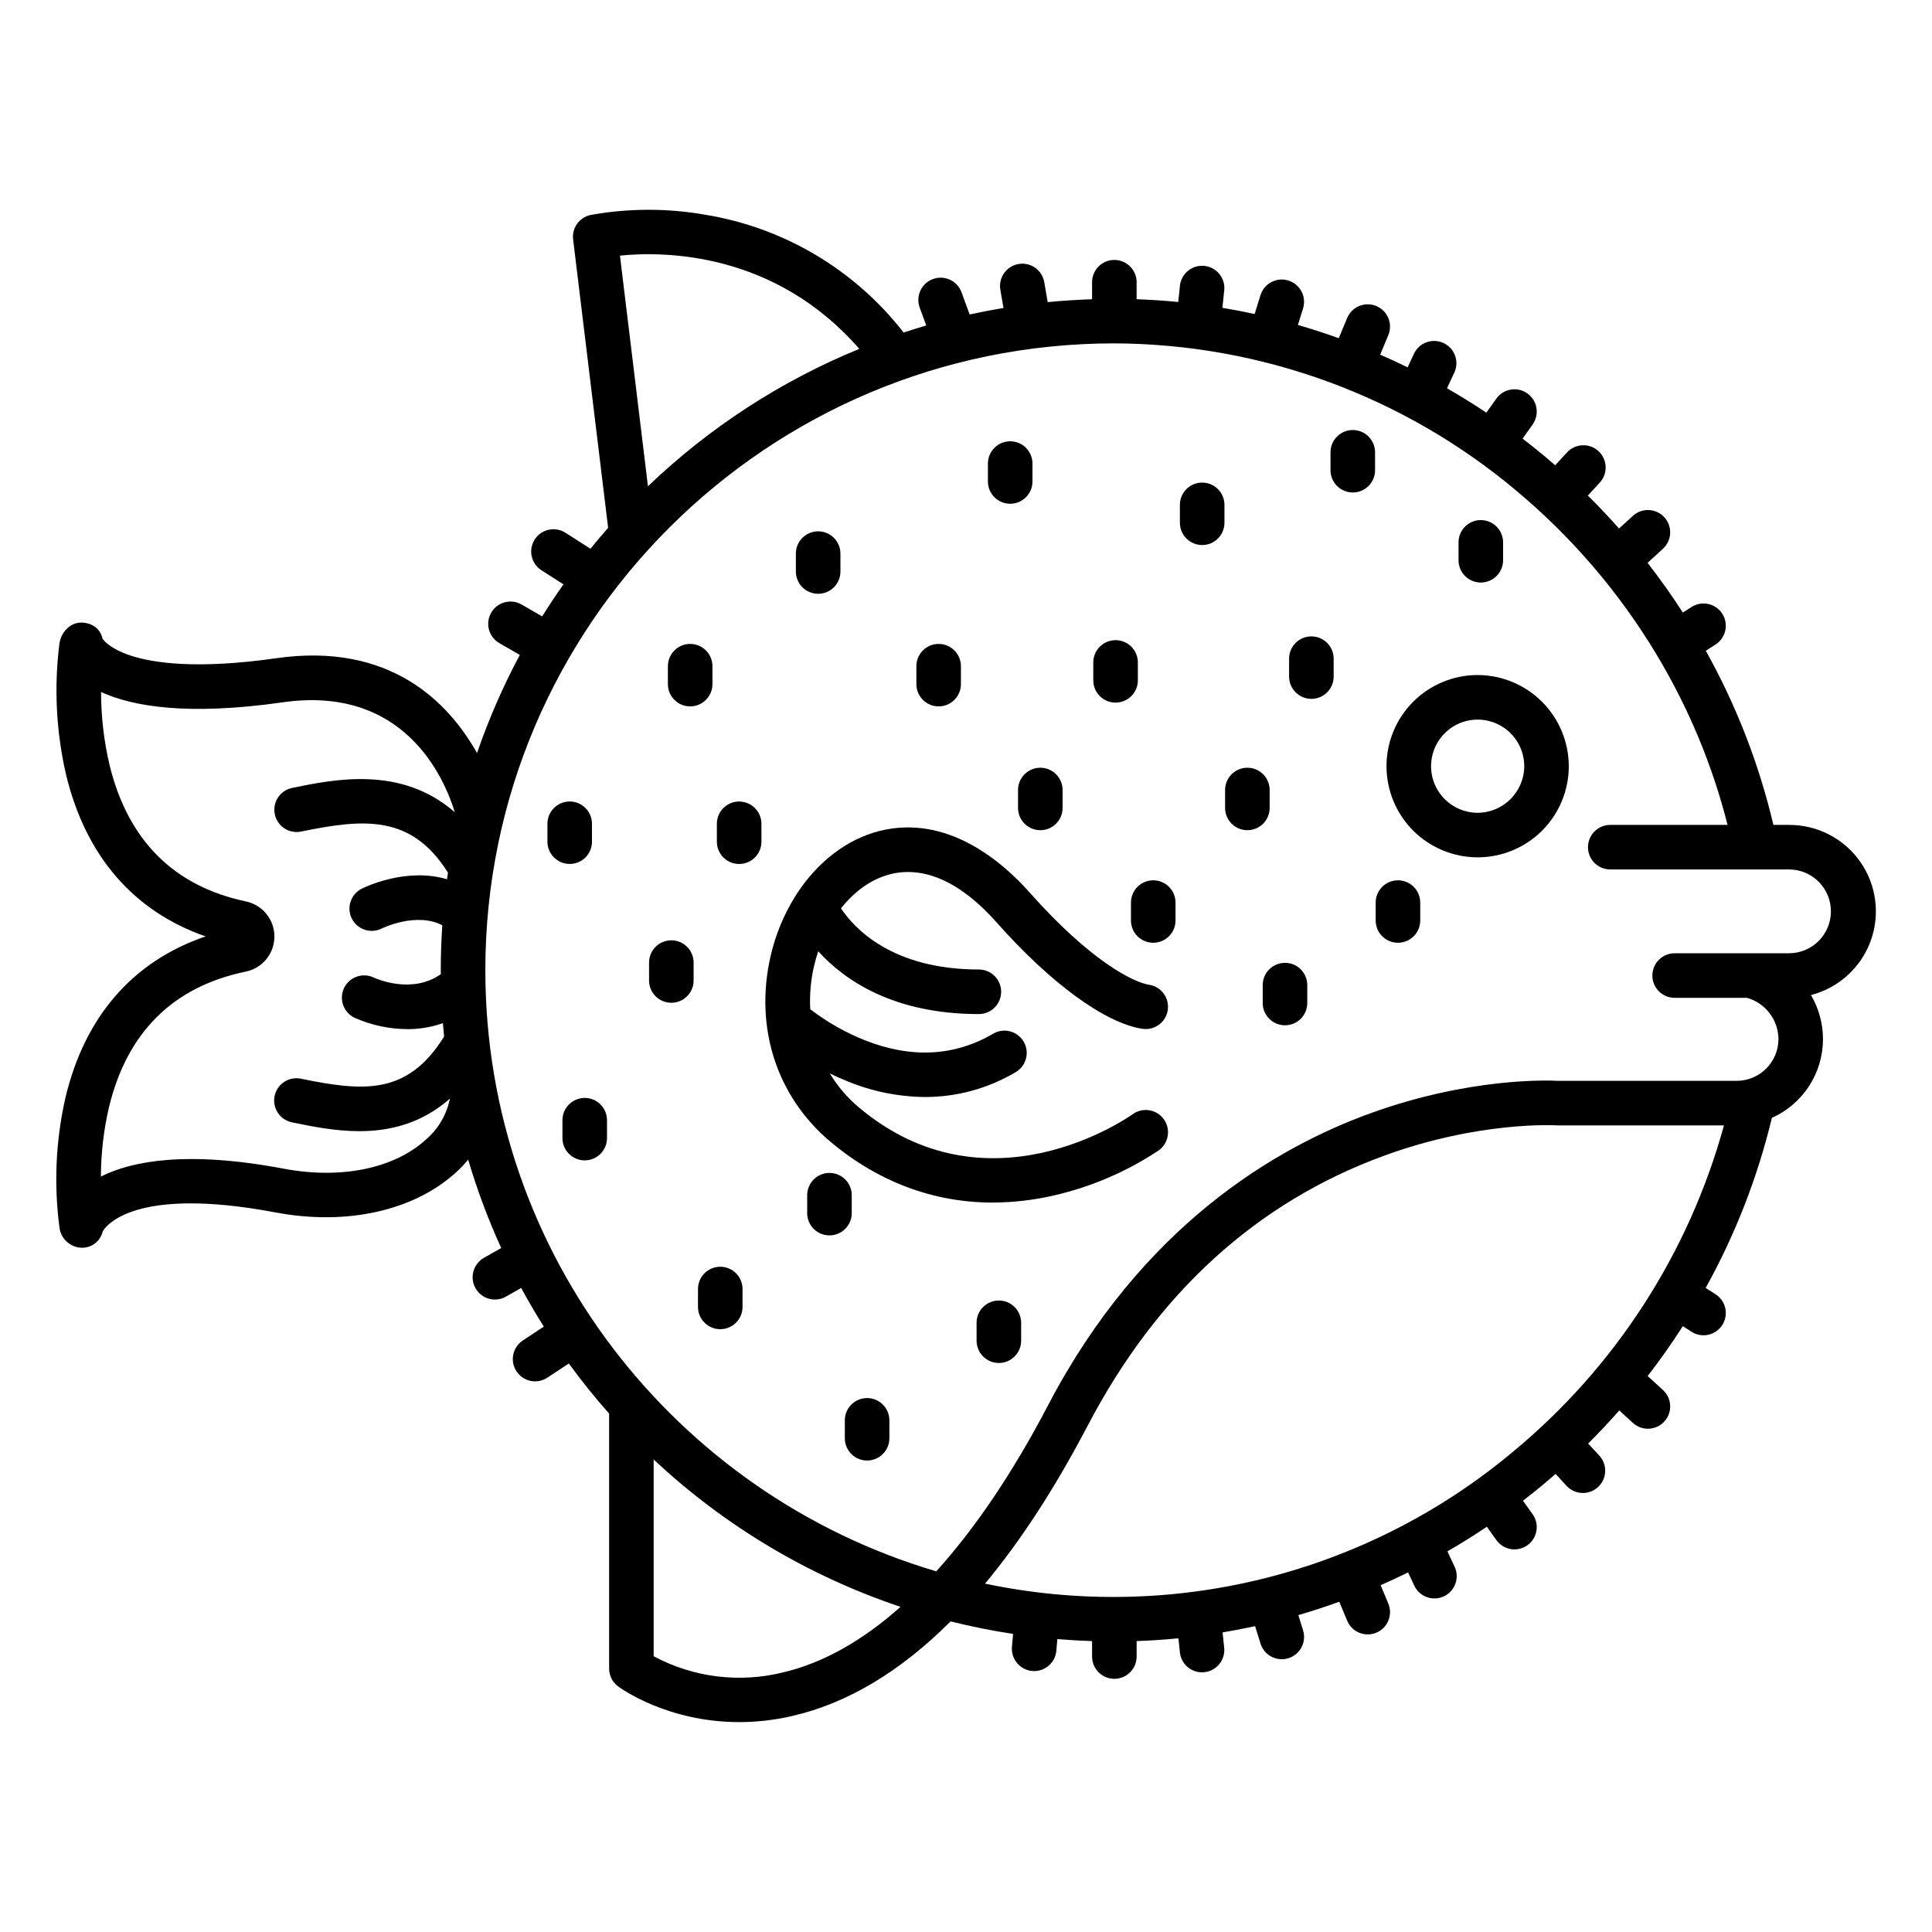
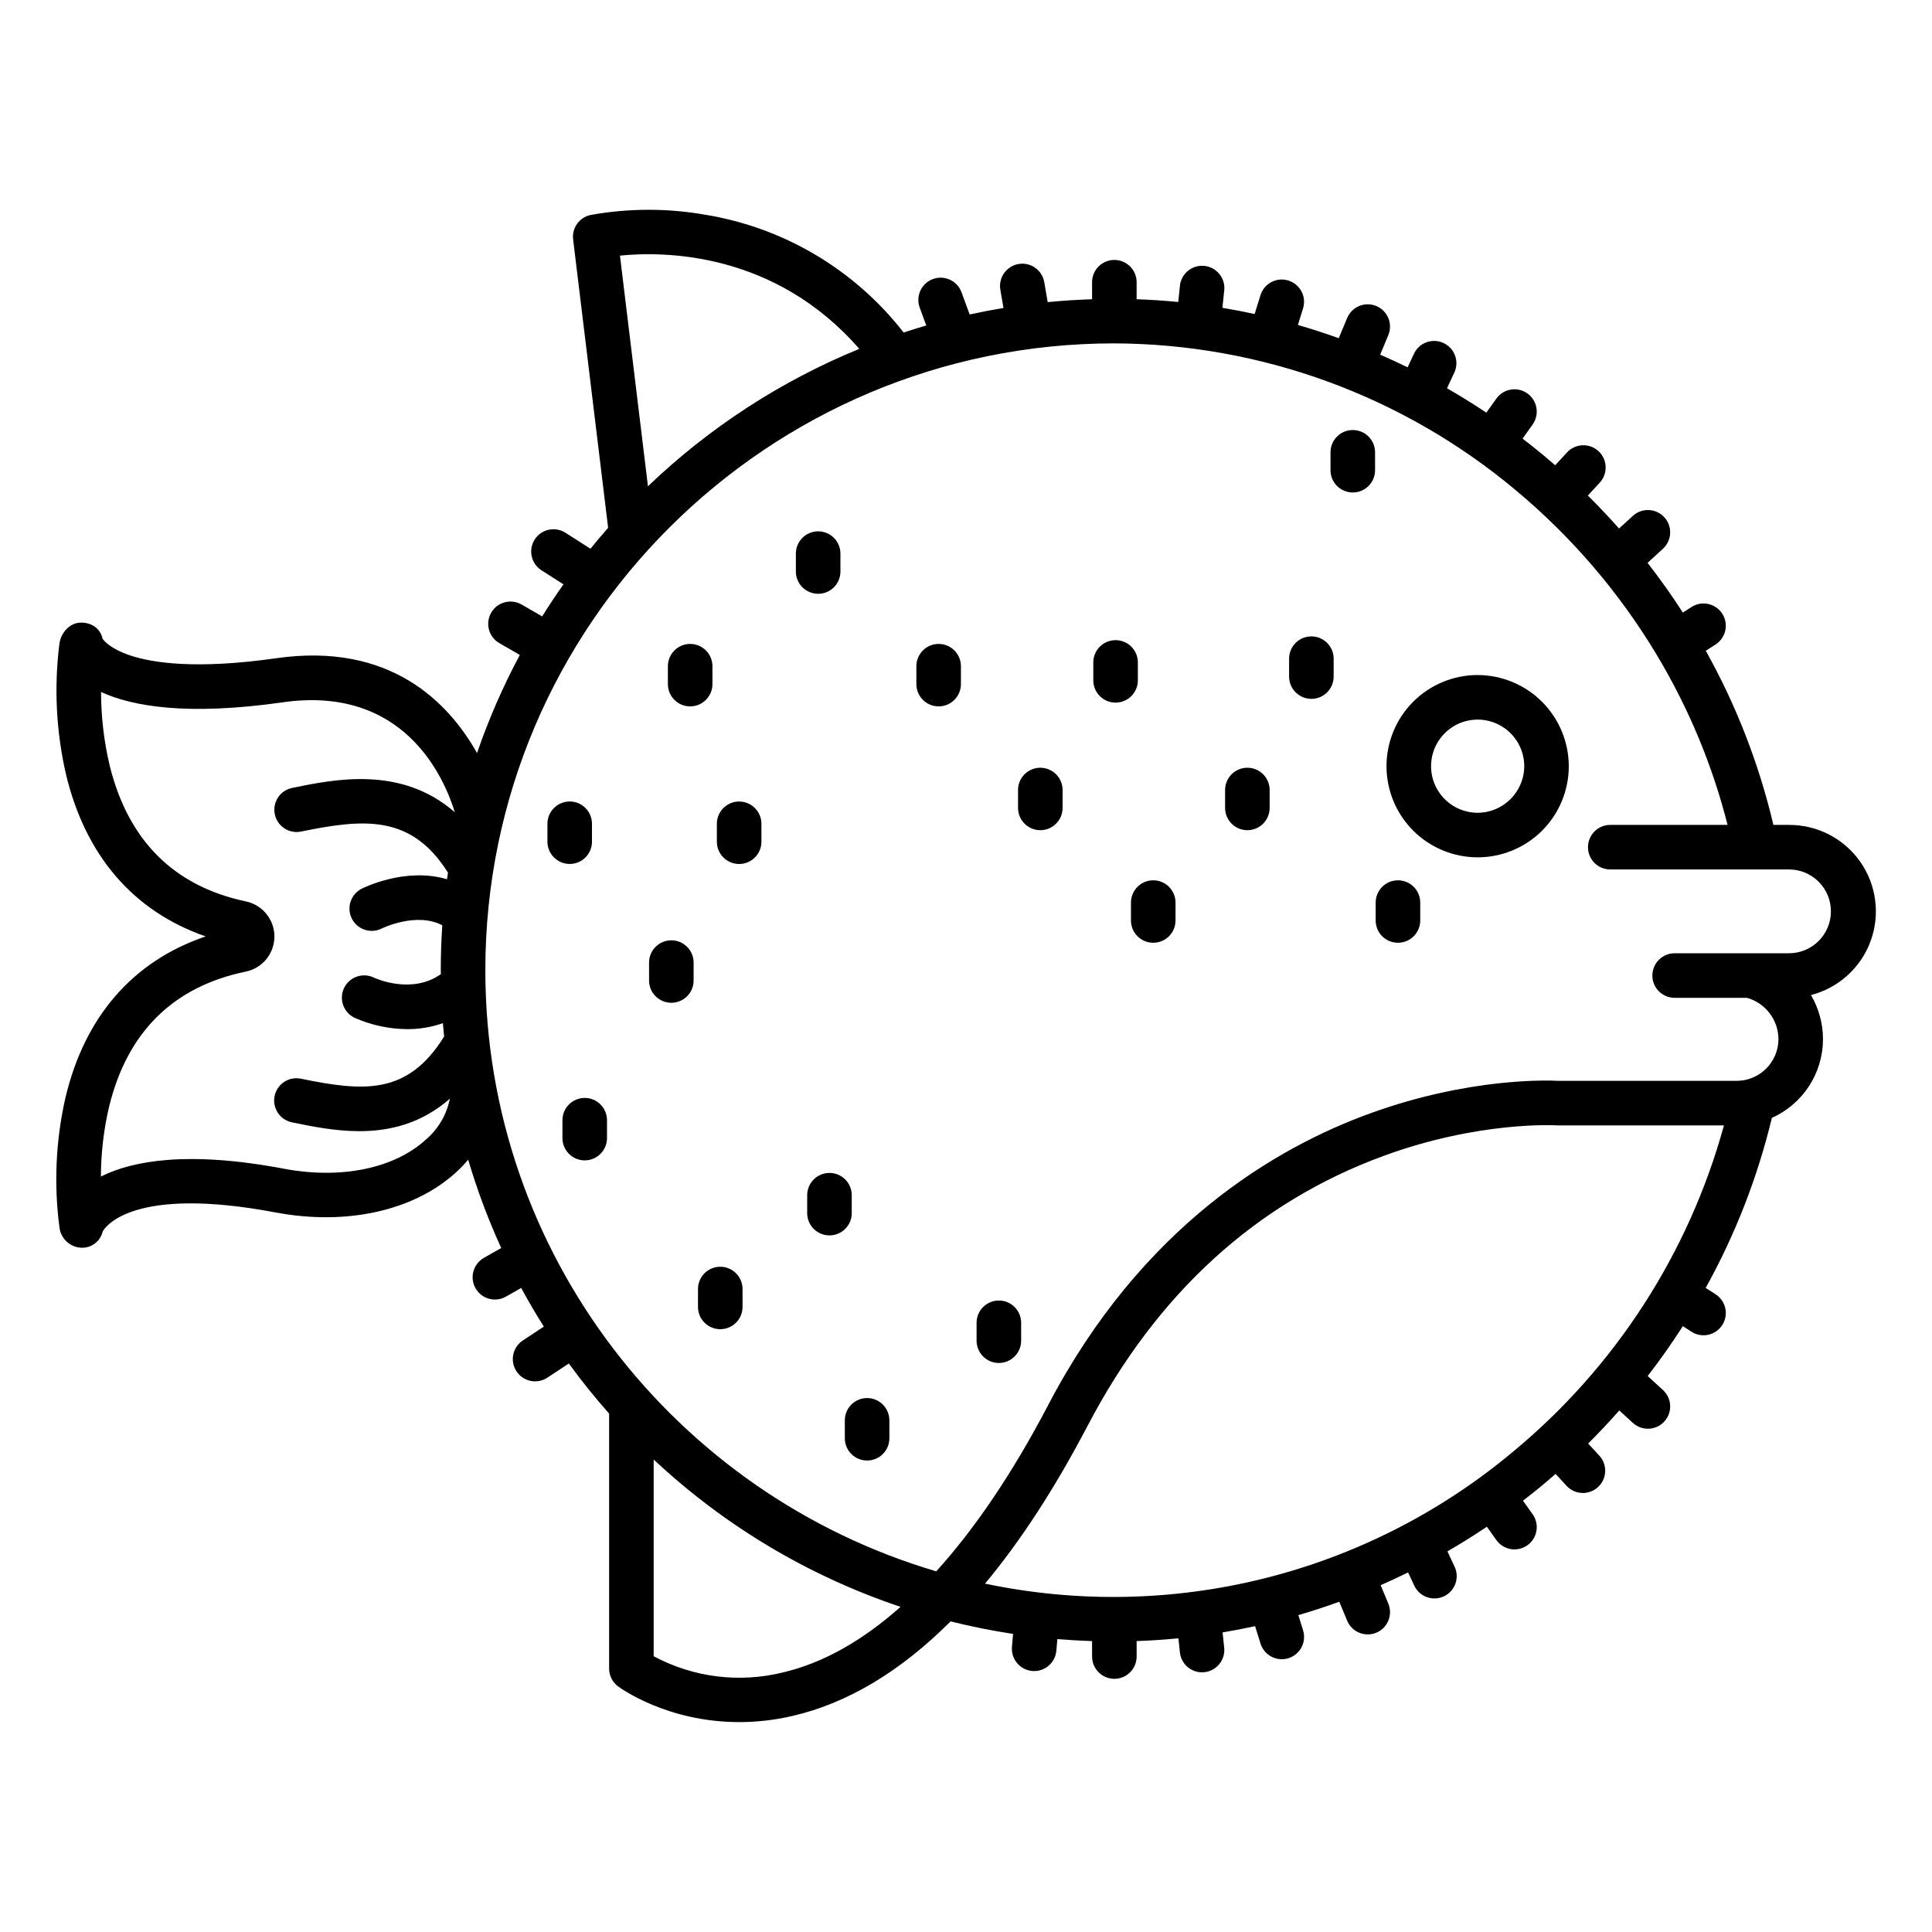
<svg xmlns="http://www.w3.org/2000/svg" fill="#000000" width="800px" height="800px" version="1.1" viewBox="144 144 512 512">
  <g>
    <path d="m535.53 322.89c-6.402 0.016-12.535 2.574-17.055 7.113-4.516 4.535-7.047 10.68-7.035 17.086 0.008 6.402 2.562 12.539 7.094 17.059 4.535 4.523 10.676 7.059 17.082 7.055 6.402-0.008 12.539-2.555 17.066-7.082 4.523-4.531 7.066-10.672 7.066-17.074-0.016-6.414-2.574-12.559-7.113-17.086-4.539-4.527-10.691-7.07-17.105-7.07zm0 36.508c-4.988-0.027-9.469-3.051-11.363-7.668-1.891-4.613-0.816-9.914 2.719-13.434 3.535-3.519 8.844-4.562 13.449-2.648 4.606 1.914 7.606 6.414 7.606 11.402-0.027 6.832-5.578 12.352-12.41 12.344z" />
-     <path d="m444.2 439.26c-1.559 1.109-38.582 26.828-72.598-1.793-3.039-2.555-5.641-5.594-7.691-8.996 1.477 0.723 3.039 1.43 4.691 2.09h-0.004c6.516 2.684 13.484 4.094 20.527 4.16 8.465 0.004 16.77-2.273 24.047-6.594 2.812-1.648 3.758-5.266 2.109-8.078-1.648-2.812-5.266-3.758-8.078-2.109-10.227 5.992-21.633 6.594-33.906 1.785-5.211-2.078-10.117-4.859-14.574-8.266-0.203-3.812 0.129-7.633 0.984-11.352 0.316-1.379 0.703-2.715 1.137-4.016 6.762 7.488 19.695 16.648 42.566 16.648v-0.004c3.262 0 5.906-2.641 5.906-5.902 0-3.262-2.644-5.906-5.906-5.906-23.066 0-33.082-10.992-36.535-16.203 3.59-4.551 8.09-7.781 13.008-9.035 9.023-2.305 18.766 2.086 28.172 12.699 14.367 16.211 28.832 26.773 38.695 28.258 3.227 0.484 6.234-1.734 6.719-4.961 0.484-3.223-1.734-6.231-4.957-6.715-4.277-0.645-15.75-6.512-31.617-24.414-7.156-8.074-21.863-20.93-39.934-16.309-8.648 2.211-16.348 8.254-21.797 16.629h-0.004c-0.156 0.211-0.297 0.43-0.422 0.66-3.059 4.91-5.269 10.297-6.543 15.941-4.289 18.77 1.621 37.098 15.801 49.031 12.734 10.715 27.402 16.184 43.082 16.184v-0.004c5.465-0.016 10.91-0.648 16.234-1.887 9.898-2.266 19.305-6.309 27.758-11.938 2.652-1.898 3.262-5.586 1.363-8.238-1.898-2.648-5.586-3.262-8.238-1.363z" />
    <path d="m326.9 331.2c3.262 0 5.906-2.644 5.906-5.902v-4.746c0-3.262-2.644-5.906-5.906-5.906-3.258 0-5.902 2.644-5.902 5.906v4.746c0 3.258 2.644 5.902 5.902 5.902z" />
    <path d="m392.75 331.2c3.262 0 5.906-2.644 5.906-5.902v-4.746c0-3.262-2.644-5.906-5.906-5.906s-5.902 2.644-5.902 5.906v4.746c0 3.258 2.641 5.902 5.902 5.902z" />
    <path d="m360.82 301.36c3.262 0 5.902-2.641 5.902-5.902v-4.746c0-3.258-2.641-5.902-5.902-5.902s-5.906 2.644-5.906 5.902v4.746c0 3.262 2.644 5.902 5.906 5.902z" />
-     <path d="m411.71 277.5c3.262 0 5.906-2.641 5.906-5.902v-4.746c0-3.258-2.644-5.902-5.906-5.902-3.258 0-5.902 2.644-5.902 5.902v4.746c0 3.262 2.644 5.902 5.902 5.902z" />
-     <path d="m462.59 271.89c-3.262 0-5.906 2.644-5.906 5.902v4.746c0 3.262 2.644 5.902 5.906 5.902 3.258 0 5.902-2.641 5.902-5.902v-4.746c0-3.258-2.644-5.902-5.902-5.902z" />
    <path d="m502.5 257.96c-3.258 0-5.902 2.644-5.902 5.906v4.746-0.004c0 3.262 2.644 5.906 5.902 5.906 3.262 0 5.906-2.644 5.906-5.906v-4.746 0.004c0-3.262-2.644-5.906-5.906-5.906z" />
    <path d="m491.53 312.65c-3.262 0-5.906 2.644-5.906 5.906v4.746-0.004c0 3.262 2.644 5.906 5.906 5.906 3.262 0 5.902-2.644 5.902-5.906v-4.746 0.004c0-3.262-2.641-5.906-5.902-5.906z" />
    <path d="m439.64 330.2c3.262 0 5.902-2.641 5.902-5.902v-4.746c0-3.262-2.641-5.902-5.902-5.902s-5.906 2.641-5.906 5.902v4.746c0 3.262 2.644 5.902 5.906 5.902z" />
    <path d="m300.88 367.05v-4.742c0-3.262-2.641-5.906-5.902-5.906-3.262 0-5.902 2.644-5.902 5.906v4.746c0 3.258 2.641 5.902 5.902 5.902 3.262 0 5.902-2.644 5.902-5.902z" />
    <path d="m339.88 356.41c-3.262 0-5.902 2.644-5.902 5.906v4.746c0 3.258 2.641 5.902 5.902 5.902s5.906-2.644 5.906-5.902v-4.746c0-3.262-2.644-5.906-5.906-5.906z" />
    <path d="m413.79 353.36v4.746c0 3.262 2.644 5.902 5.902 5.902 3.262 0 5.906-2.641 5.906-5.902v-4.746c0-3.258-2.644-5.902-5.906-5.902-3.258 0-5.902 2.644-5.902 5.902z" />
    <path d="m480.47 358.11v-4.75c0-3.258-2.644-5.902-5.906-5.902-3.258 0-5.902 2.644-5.902 5.902v4.746c0 3.262 2.644 5.902 5.902 5.902 3.262 0 5.906-2.641 5.906-5.902z" />
-     <path d="m449.62 377.29c-3.262 0-5.902 2.644-5.902 5.902v4.746c0 3.262 2.641 5.902 5.902 5.902 3.262 0 5.906-2.641 5.906-5.902v-4.746c0-3.258-2.644-5.902-5.906-5.902z" />
+     <path d="m449.62 377.29c-3.262 0-5.902 2.644-5.902 5.902v4.746c0 3.262 2.641 5.902 5.902 5.902 3.262 0 5.906-2.641 5.906-5.902v-4.746c0-3.258-2.644-5.902-5.906-5.902" />
    <path d="m514.47 377.29c-3.258 0-5.902 2.644-5.902 5.902v4.746c0 3.262 2.644 5.902 5.902 5.902 3.262 0 5.906-2.641 5.906-5.902v-4.746c0-3.258-2.644-5.902-5.906-5.902z" />
    <path d="m321.91 393.19c-3.258 0-5.902 2.644-5.902 5.906v4.746c0 3.258 2.644 5.902 5.902 5.902 3.262 0 5.906-2.644 5.906-5.902v-4.746c0-3.262-2.644-5.906-5.906-5.906z" />
    <path d="m298.96 434.96c-3.262 0-5.906 2.641-5.906 5.902v4.746c0 3.258 2.644 5.902 5.906 5.902 3.258 0 5.902-2.644 5.902-5.902v-4.746c0-3.262-2.644-5.902-5.902-5.902z" />
    <path d="m369.72 465.49v-4.746c0-3.262-2.641-5.906-5.902-5.906-3.262 0-5.906 2.644-5.906 5.906v4.746c0 3.258 2.644 5.902 5.906 5.902 3.262 0 5.902-2.644 5.902-5.902z" />
    <path d="m334.88 479.7c-3.262 0-5.906 2.644-5.906 5.902v4.746c0 3.262 2.644 5.902 5.906 5.902 3.258 0 5.902-2.641 5.902-5.902v-4.746c0-3.258-2.644-5.902-5.902-5.902z" />
-     <path d="m484.54 399.16c-3.262 0-5.906 2.641-5.906 5.902v4.746c0 3.262 2.644 5.902 5.906 5.902s5.902-2.641 5.902-5.902v-4.746c0-3.262-2.641-5.902-5.902-5.902z" />
-     <path d="m536.43 298.38c3.258 0 5.902-2.644 5.902-5.906v-4.742c0-3.262-2.644-5.906-5.902-5.906-3.262 0-5.906 2.644-5.906 5.906v4.746-0.004c0 3.262 2.644 5.906 5.906 5.906z" />
    <path d="m408.71 488.65c-3.262 0-5.906 2.644-5.906 5.902v4.746c0 3.262 2.644 5.906 5.906 5.906 3.258 0 5.902-2.644 5.902-5.906v-4.746c0-3.258-2.644-5.902-5.902-5.902z" />
    <path d="m373.79 514.5c-3.262 0-5.902 2.644-5.902 5.906v4.746-0.004c0 3.262 2.641 5.906 5.902 5.906s5.906-2.644 5.906-5.906v-4.746 0.004c0-3.262-2.644-5.906-5.906-5.906z" />
    <path d="m618.11 362.61h-4.141c-3.801-16.141-9.832-31.672-17.918-46.148l2.449-1.574h0.004c1.363-0.824 2.336-2.164 2.699-3.715 0.359-1.551 0.078-3.184-0.781-4.527-0.859-1.34-2.223-2.277-3.785-2.598-1.559-0.32-3.184 0.004-4.5 0.902l-2.164 1.387c-2.918-4.519-6.031-8.91-9.348-13.176l4.078-3.738h-0.004c2.402-2.207 2.566-5.941 0.363-8.344-2.207-2.402-5.941-2.566-8.344-0.363l-3.652 3.344c-2.656-2.992-5.41-5.906-8.266-8.734l3.156-3.434v0.004c2.207-2.402 2.051-6.137-0.348-8.344-2.402-2.207-6.137-2.047-8.344 0.352l-3.121 3.394c-0.938-0.816-1.887-1.625-2.844-2.422-1.906-1.59-3.84-3.137-5.805-4.637l2.664-3.738h-0.004c1.895-2.656 1.273-6.344-1.383-8.238-2.656-1.891-6.34-1.273-8.234 1.383l-2.644 3.711c-3.41-2.277-6.887-4.434-10.426-6.465l1.992-4.273 0.004 0.004c1.285-2.938-0.008-6.359-2.914-7.715-2.902-1.355-6.359-0.148-7.781 2.723l-1.738 3.719c-2.398-1.176-4.824-2.297-7.273-3.363l2.152-5.164c1.254-3.008-0.168-6.469-3.18-7.723-3.008-1.254-6.465 0.168-7.719 3.176l-2.231 5.352c-3.57-1.285-7.18-2.453-10.824-3.508l1.363-4.387c0.965-3.113-0.777-6.422-3.891-7.391-3.113-0.965-6.422 0.773-7.391 3.887l-1.547 4.988c-2.832-0.617-5.676-1.164-8.539-1.641l0.461-4.461 0.004 0.004c0.211-1.582-0.227-3.184-1.215-4.434-0.988-1.254-2.441-2.055-4.031-2.219-1.586-0.164-3.172 0.32-4.398 1.344-1.223 1.027-1.98 2.5-2.098 4.094l-0.43 4.125c-3.664-0.359-7.34-0.602-11.031-0.73l0.004-4.508c0-3.262-2.644-5.906-5.906-5.906-3.258 0-5.902 2.644-5.902 5.906v4.508c-3.953 0.133-7.875 0.387-11.762 0.762l-0.906-5.273c-0.551-3.215-3.606-5.375-6.816-4.824-3.215 0.555-5.375 3.606-4.824 6.82l0.828 4.832c-3.012 0.5-6 1.074-8.961 1.723l-2.152-5.875c-1.121-3.062-4.512-4.633-7.574-3.512-3.062 1.121-4.633 4.516-3.512 7.578l1.734 4.731c-2.012 0.586-4.012 1.203-5.996 1.859-12.965-16.664-31.742-27.812-52.578-31.215-10.066-1.77-20.367-1.742-30.43 0.074-2.961 0.66-4.945 3.461-4.578 6.477l9.277 76.422c-1.598 1.812-3.156 3.66-4.68 5.539l-6.625-4.231c-2.75-1.758-6.398-0.953-8.156 1.797-1.754 2.75-0.949 6.398 1.801 8.152l5.824 3.719c-1.961 2.773-3.844 5.606-5.644 8.496l-5.441-3.141h-0.004c-2.824-1.629-6.438-0.66-8.066 2.16-1.629 2.824-0.664 6.438 2.16 8.066l5.426 3.133c-4.469 8.348-8.258 17.043-11.336 26-7.598-13.508-23.086-29.43-53.16-25.137-21.23 3.031-32.84 1.262-38.84-0.758-5.07-1.707-6.82-3.793-7.246-4.406-0.562-2.719-2.883-4.266-5.707-4.273-2.894 0.016-5.246 2.559-5.695 5.41l-0.004 0.004c-1.484 11.617-0.902 23.41 1.723 34.824 5.184 21.594 17.902 36.285 37 42.926-19.215 6.551-31.973 21.137-37.117 42.605v0.004c-2.602 11.355-3.144 23.09-1.598 34.637 0.398 2.875 2.762 5.074 5.66 5.258h0.105c2.684 0.121 5.07-1.695 5.672-4.312 0.734-1.305 8.109-12.156 45.785-5.043 18.906 3.57 36.863-0.457 48.023-10.773h0.004c1.082-1.004 2.102-2.078 3.047-3.211 2.363 8.004 5.289 15.828 8.758 23.414l-4.59 2.613c-2.836 1.613-3.828 5.223-2.215 8.059 1.613 2.836 5.223 3.824 8.059 2.211l4.035-2.297c1.887 3.488 3.891 6.902 6.004 10.242l-5.566 3.676c-2.723 1.797-3.473 5.461-1.676 8.184 1.797 2.719 5.461 3.469 8.18 1.672l5.688-3.758c3.344 4.602 6.902 9.027 10.676 13.285v67.559c0 1.867 0.887 3.625 2.387 4.738 0.629 0.469 13.012 9.453 32.066 9.453v0.004c4.715-0.004 9.414-0.543 14.008-1.605 14.656-3.359 28.699-11.762 42.031-25.086 5.43 1.355 10.949 2.465 16.559 3.316l-0.297 3.43 0.004 0.004c-0.137 1.562 0.355 3.109 1.363 4.309 1.008 1.199 2.449 1.949 4.012 2.082 0.172 0.016 0.344 0.023 0.512 0.023 3.062-0.004 5.613-2.348 5.875-5.398l0.266-3.078c3.047 0.254 6.113 0.434 9.203 0.535v4.09c0 3.262 2.644 5.906 5.906 5.906 3.258 0 5.902-2.644 5.902-5.906v-4.094c3.703-0.129 7.394-0.371 11.074-0.738l0.387 3.719c0.309 3.008 2.84 5.293 5.863 5.297 0.203 0 0.41-0.012 0.613-0.031 1.559-0.16 2.988-0.934 3.977-2.152 0.988-1.215 1.449-2.773 1.289-4.328l-0.422-4.062c2.887-0.484 5.758-1.039 8.613-1.664l1.434 4.613c0.965 3.113 4.273 4.856 7.387 3.891 3.117-0.969 4.856-4.277 3.891-7.391l-1.25-4.035c3.648-1.062 7.266-2.242 10.844-3.543l2.094 5.023c1.254 3.012 4.711 4.434 7.723 3.18 3.008-1.254 4.43-4.711 3.176-7.723l-2.027-4.863c2.449-1.074 4.871-2.203 7.273-3.391l1.609 3.445c0.652 1.434 1.852 2.547 3.328 3.09 1.48 0.547 3.113 0.477 4.539-0.188 1.43-0.668 2.531-1.875 3.062-3.359s0.449-3.117-0.23-4.539l-1.879-4.027c3.547-2.047 7.031-4.223 10.445-6.523l2.512 3.523h-0.004c1.891 2.656 5.578 3.277 8.234 1.387 2.656-1.895 3.273-5.582 1.383-8.234l-2.551-3.578c1.582-1.223 3.148-2.461 4.699-3.738 1.332-1.102 2.644-2.227 3.941-3.367l3.016 3.281h0.004c2.227 2.281 5.867 2.379 8.215 0.219 2.348-2.156 2.559-5.789 0.477-8.203l-3.078-3.344c2.848-2.836 5.598-5.758 8.246-8.766l3.594 3.297v-0.004c2.402 2.203 6.137 2.043 8.34-0.359 2.207-2.406 2.043-6.141-0.359-8.344l-4.047-3.711c3.301-4.269 6.402-8.672 9.316-13.207l2.164 1.387v0.004c1.32 0.895 2.941 1.219 4.504 0.898 1.562-0.32 2.926-1.258 3.785-2.598s1.141-2.973 0.781-4.523c-0.363-1.555-1.336-2.894-2.699-3.715l-2.484-1.594c7.856-14.16 13.758-29.32 17.547-45.066 4.027-1.801 7.449-4.727 9.852-8.426 2.402-3.699 3.684-8.016 3.691-12.426-0.004-4.113-1.102-8.148-3.18-11.695 7.277-1.875 13.172-7.195 15.777-14.242s1.59-14.926-2.719-21.078c-4.312-6.156-11.363-9.805-18.879-9.77zm-401.29-2.836c0.316 1.535 1.227 2.879 2.535 3.742 1.305 0.863 2.902 1.172 4.438 0.855 16.586-3.398 29.191-4.59 38.922 10.887-0.086 0.582-0.168 1.168-0.25 1.75-11-3.269-22.043 2.223-22.633 2.519-2.906 1.484-4.059 5.039-2.578 7.945 1.484 2.902 5.039 4.055 7.945 2.574 0.098-0.051 9.164-4.453 16.012-0.832-0.262 3.93-0.402 7.891-0.402 11.887 0 0.352 0.012 0.703 0.016 1.055-7.719 5.461-17.25 1.148-17.758 0.914-2.941-1.414-6.469-0.176-7.883 2.762-1.41 2.941-0.176 6.469 2.766 7.883 4.41 1.961 9.176 2.988 14.004 3.016 3.207 0.02 6.394-0.52 9.414-1.594 0.094 1.188 0.207 2.371 0.324 3.555-9.688 15.613-21.383 14.566-37.902 11.184l0.004-0.004c-1.543-0.328-3.148-0.031-4.469 0.832-1.32 0.859-2.238 2.211-2.555 3.754-0.316 1.543-0.004 3.148 0.871 4.461 0.871 1.312 2.234 2.219 3.777 2.519 5.203 1.066 11.355 2.332 17.797 2.332 7.984 0 16.406-1.945 23.996-8.605l0.004-0.004c-0.824 4.16-3.008 7.93-6.207 10.711-8.43 7.789-22.566 10.719-37.82 7.84-25.445-4.805-40.086-2.106-48.449 2.078 0.02-6.258 0.754-12.492 2.191-18.582 4.828-19.73 17-31.75 36.188-35.719 4.418-0.898 7.594-4.781 7.602-9.293 0.008-4.508-3.156-8.402-7.574-9.316-19.078-4.035-31.223-16.18-36.102-36.09l0.004 0.004c-1.504-6.359-2.262-12.871-2.266-19.406 8.312 3.812 22.836 6.348 48.141 2.731 32.066-4.582 42.723 19.738 45.613 29.145-14.168-12.383-31.738-8.793-43.121-6.457h0.004c-3.195 0.656-5.25 3.773-4.598 6.969zm154.9-123.32c-20.785 8.516-39.785 20.867-56.008 36.414l-7.418-61.129c11.852-1.184 41.051-0.988 63.426 24.715zm-20.203 350.75c-11.566 2.871-23.785 1.344-34.289-4.281v-52.141c18.75 17.566 41.066 30.887 65.426 39.051-10.164 9.035-20.609 14.902-31.137 17.371zm193.27-58.336c-19.148 15.988-41.672 27.422-65.875 33.453-24.203 6.027-49.461 6.492-73.867 1.355 9.473-11.367 18.543-25.332 27.215-41.887 18.367-35.105 44.773-59.16 78.48-71.492 25.273-9.25 45.445-8.078 45.633-8.07 0.133 0.008 0.266 0.012 0.395 0.012h44.098v0.004c-9.332 33.961-28.914 64.211-56.078 86.625zm73.324-132.24h-30.316c-3.258 0-5.902 2.644-5.902 5.906 0 3.258 2.644 5.902 5.902 5.902h19.176c4.906 1.383 8.309 5.852 8.336 10.949-0.023 6.117-4.992 11.059-11.109 11.051h-47.25c-2.5-0.137-23.367-0.949-49.719 8.574-25.309 9.152-60.672 29.98-85.43 77.305-9.367 17.91-19.336 32.68-29.68 44.102-69-20.336-119.5-84.055-119.5-159.31 0-91.59 74.781-166.11 166.69-166.11 38.934 0.152 76.586 13.934 106.42 38.949 14.73 12.285 27.305 26.949 37.195 43.383 0.07 0.129 0.141 0.258 0.219 0.383 0.012 0.016 0.023 0.027 0.031 0.043 8.363 13.965 14.648 29.074 18.648 44.852h-31.086c-3.262 0-5.906 2.644-5.906 5.906 0 3.258 2.644 5.902 5.906 5.902h47.371c6.133 0 11.102 4.973 11.102 11.102 0 6.133-4.969 11.105-11.102 11.105z" />
  </g>
</svg>